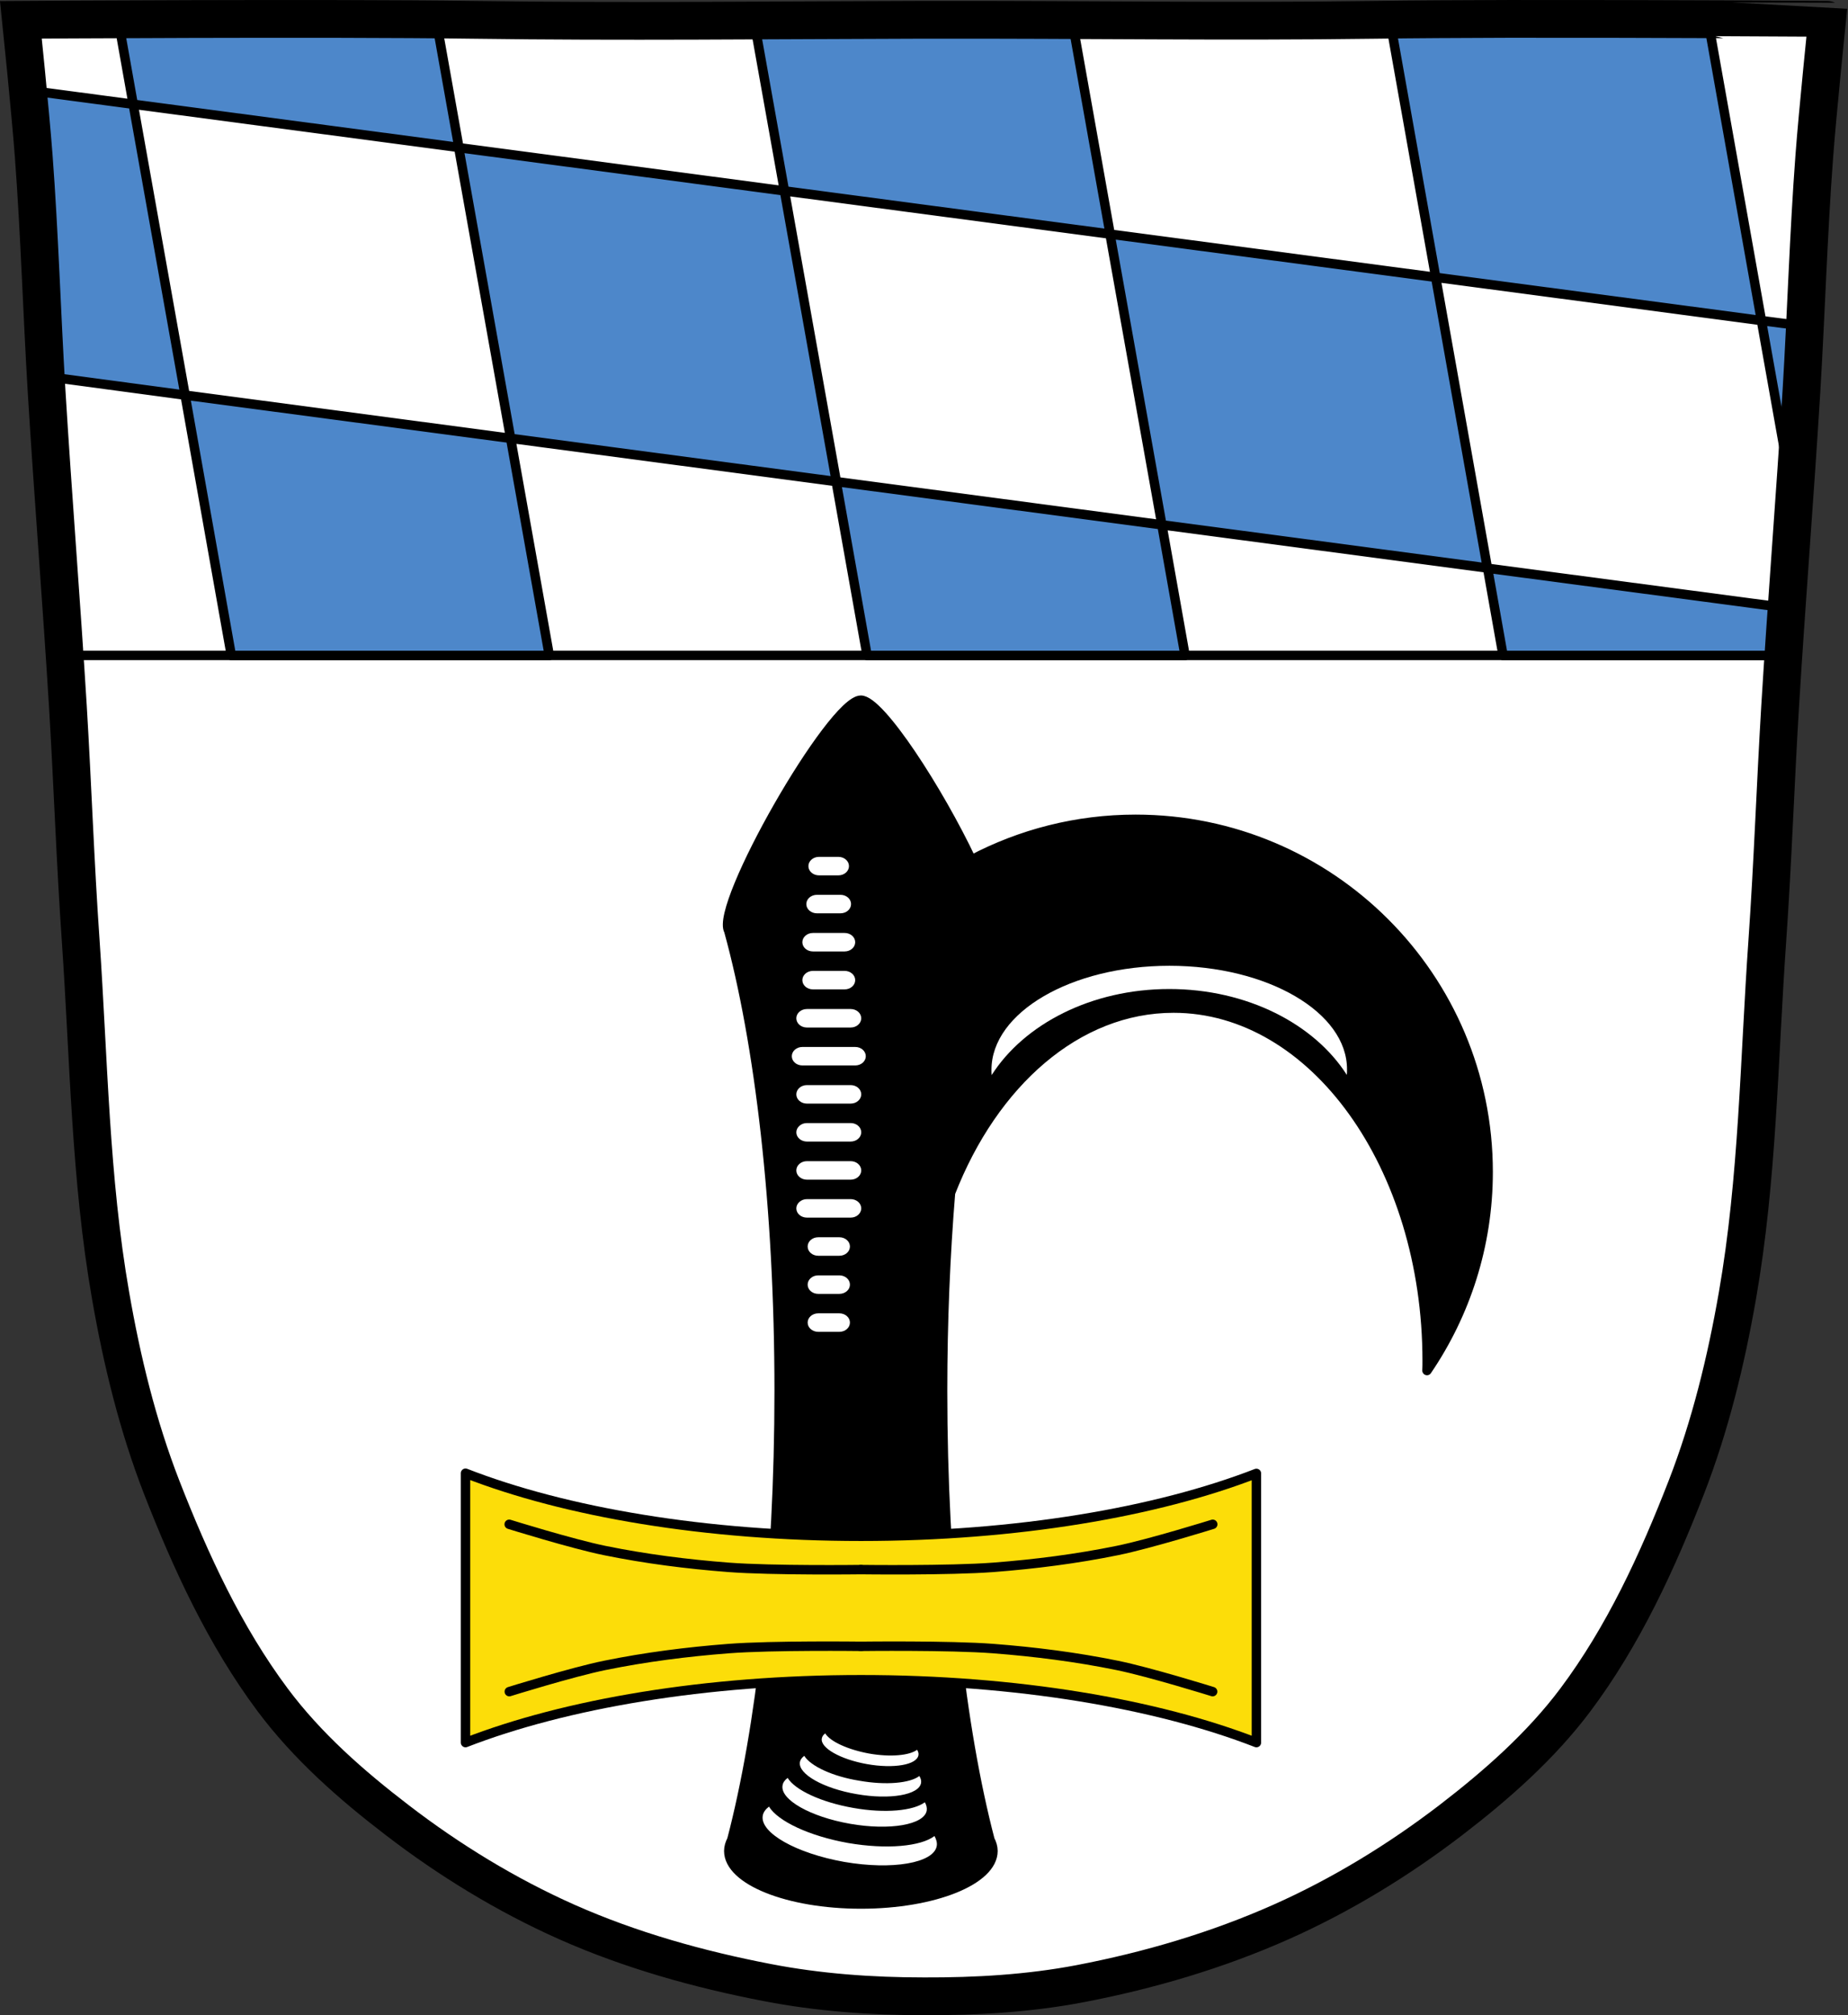
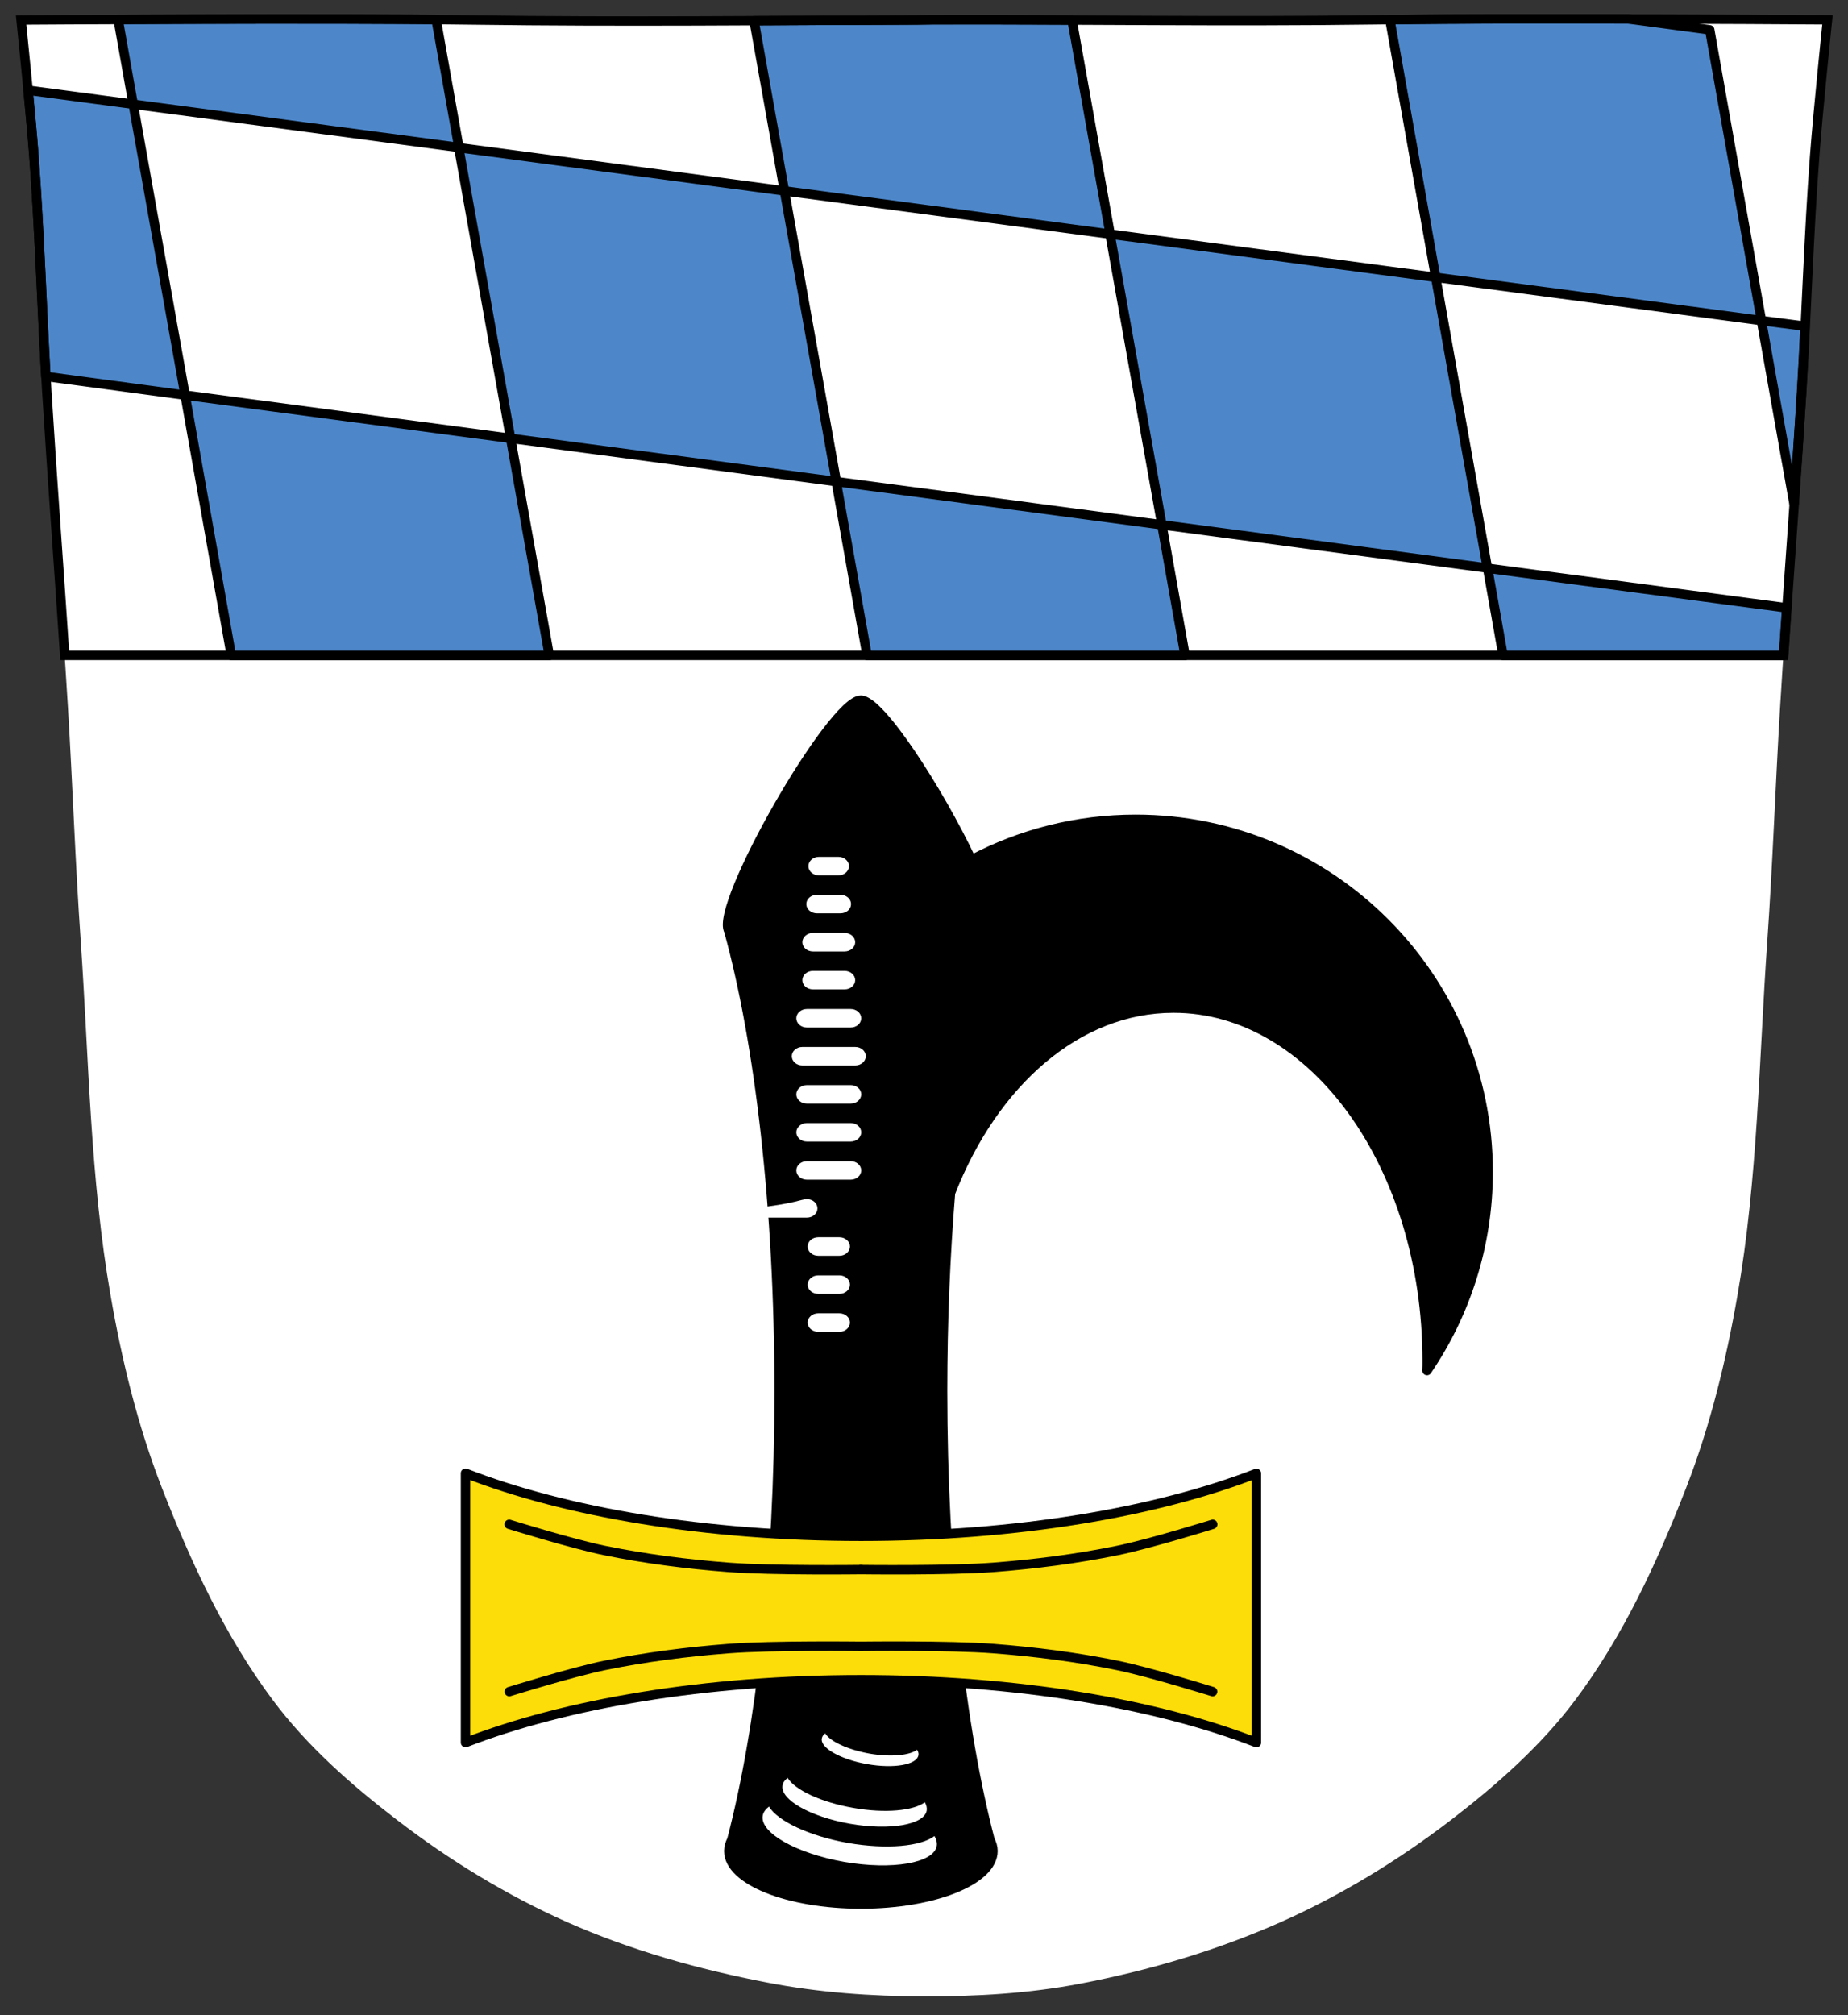
<svg xmlns="http://www.w3.org/2000/svg" version="1.1" id="Ebene_1" x="0px" y="0px" viewBox="0 0 905.46 987.05" style="enable-background:new 0 0 905.46 987.05;" xml:space="preserve">
  <rect x="0" y="0" width="905.46" height="987.05" fill="#333333" stroke="none" />
  <style type="text/css">
	.st0{fill:#FFFFFF;}
	.st1{fill:#4D87CA;stroke:#000000;stroke-width:4.623;stroke-linejoin:round;stroke-miterlimit:3.699;}
	.st2{fill:none;stroke:#000000;stroke-width:4.623;stroke-miterlimit:3.699;}
	.st3{fill:none;stroke:#000000;stroke-width:18.492;stroke-miterlimit:3.699;}
	.st4{stroke:#000000;stroke-width:4.623;stroke-linecap:round;stroke-linejoin:round;stroke-miterlimit:3.699;}
	.st5{fill:#FCDD09;stroke:#000000;stroke-width:4.623;stroke-linecap:round;stroke-linejoin:round;stroke-miterlimit:3.699;}
	.st6{fill:none;stroke:#000000;stroke-width:4.623;stroke-linecap:round;stroke-miterlimit:3.699;}
</style>
  <g id="Wappen-Marktl">
    <g transform="translate(195.51-.136)">
      <path class="st0" d="M543.71,9.39c-24.23,0.09-47.16,0.18-65.46,0.46c-73.14,1.02-144.89-0.18-217.38,0c-2.5,0-4.9,0-7.4,0    c-72.49,0.18-144.15,1.02-217.29,0s-221.45,0-221.45,0s4.62,44.57,6.29,66.85c2.87,38.28,3.98,76.65,6.29,114.93    c3.14,51.59,7.3,103.1,10.45,154.6c2.31,38.28,3.61,76.65,6.29,114.93c3.98,57.88,4.62,116.32,14.61,173.46    c5.55,31.99,13.31,63.8,25.06,94.03c14.24,36.52,30.97,72.77,54.37,104.11c16.92,22.65,38.46,41.61,60.93,58.81    c25.61,19.69,53.63,36.8,83.12,49.93c31.25,13.87,64.63,23.21,98.2,29.68c25.24,4.9,51.22,6.75,76.93,6.75    c25.61,0.09,51.32-1.39,76.47-6.19c33.75-6.47,67.04-16.27,98.47-30.24c29.5-13.13,57.51-30.24,83.22-49.93    c22.38-17.2,44.01-36.25,60.93-58.81c23.49-31.34,40.22-67.68,54.37-104.11c11.74-30.24,19.51-62.13,25.06-94.03    c9.99-57.14,10.54-115.58,14.61-173.46c2.68-38.28,3.98-76.65,6.29-114.93c3.14-51.59,7.3-103,10.45-154.6    c2.31-38.28,3.42-76.65,6.29-114.93c1.66-22.28,6.29-66.85,6.29-66.85S616.3,9.3,543.71,9.39" />
      <g>
        <g>
          <path class="st1" d="M571.27,9.39c-9.25,0-18.49,0-27.55,0c-21.17,0-41.24,0.18-58.25,0.37l22.47,126.21l159.59,21.17      L642.19,14.76l-40.04-5.36C591.89,9.39,581.81,9.39,571.27,9.39L571.27,9.39z M667.52,157.15l16,89.87      c1.29-18.49,2.59-36.99,3.7-55.48c0.65-10.54,1.2-21.08,1.66-31.62L667.52,157.15L667.52,157.15z M507.93,135.97L348.34,114.8      l25.43,142.39l159.5,21.17L507.93,135.97L507.93,135.97z M533.36,278.46l7.58,42.72h137.4c0.55-7.77,1.02-15.53,1.57-23.3      L533.36,278.46L533.36,278.46z M373.77,257.19l-159.59-21.17l15.16,85.16h155.8L373.77,257.19L373.77,257.19z M214.27,236.02      L188.84,93.63L29.25,72.45l25.43,142.39L214.27,236.02z M54.68,214.84l-159.5-21.17l22.65,127.51h155.8L54.68,214.84      L54.68,214.84z M-104.82,193.67l-25.43-142.48l-51.5-6.84c1.11,11.56,2.22,23.67,2.87,32.36c2.68,35.88,3.79,71.94,5.83,107.81      L-104.82,193.67L-104.82,193.67z M-130.25,51.19L29.34,72.36L18.16,9.67c-47.9-0.46-111.97-0.18-155.8,0      C-137.64,9.67-130.25,51.19-130.25,51.19z M188.84,93.63l159.59,21.17L329.75,9.95c-22.93-0.09-45.77-0.18-68.79-0.09      c-2.5,0-4.9,0.09-7.4,0.09c-26.63,0.09-53.07,0.18-79.61,0.37L188.84,93.63L188.84,93.63z" />
          <path class="st2" d="M571.27,9.39c-9.25,0-18.49,0-27.55,0c-24.23,0.09-47.16,0.18-65.46,0.46c-73.14,1.02-144.89-0.18-217.29,0      c-2.5,0-4.9,0.09-7.4,0.09c-72.49,0.18-144.15,1.02-217.29,0s-221.45,0-221.45,0s4.62,44.57,6.29,66.85      c2.87,38.28,3.98,76.65,6.29,114.93c2.68,43.18,5.92,86.27,8.78,129.45h842.24c2.87-43.18,6.2-86.36,8.88-129.54      c2.31-38.28,3.42-76.65,6.29-114.93c1.66-22.28,6.29-66.85,6.29-66.85S635.9,9.39,571.27,9.39L571.27,9.39z" />
        </g>
-         <path class="st3" d="M543.71,9.39c-24.23,0.09-47.16,0.18-65.46,0.46c-73.14,1.02-144.89-0.18-217.38,0c-2.5,0-4.9,0-7.4,0     c-72.49,0.18-144.15,1.02-217.29,0s-221.45,0-221.45,0s4.62,44.57,6.29,66.85c2.87,38.28,3.98,76.65,6.29,114.93     c3.14,51.59,7.3,103.1,10.45,154.6c2.31,38.28,3.61,76.65,6.29,114.93c3.98,57.88,4.62,116.32,14.61,173.46     c5.55,31.99,13.31,63.8,25.06,94.03c14.24,36.52,30.97,72.77,54.37,104.11c16.92,22.65,38.46,41.61,60.93,58.81     c25.61,19.69,53.63,36.8,83.12,49.93c31.25,13.87,64.63,23.21,98.2,29.68c25.24,4.9,51.22,6.75,76.93,6.75     c25.61,0.09,51.32-1.39,76.47-6.19c33.75-6.47,67.04-16.27,98.47-30.24c29.5-13.13,57.51-30.24,83.22-49.93     c22.38-17.2,44.01-36.25,60.93-58.81c23.49-31.34,40.22-67.68,54.37-104.11c11.74-30.24,19.51-62.13,25.06-94.03     c9.99-57.14,10.54-115.58,14.61-173.46c2.68-38.28,3.98-76.65,6.29-114.93c3.14-51.59,7.3-103,10.45-154.6     c2.31-38.28,3.42-76.65,6.29-114.93c1.66-22.28,6.29-66.85,6.29-66.85S616.3,9.3,543.71,9.39L543.71,9.39z" />
      </g>
      <g>
        <g>
          <path class="st4" d="M226.29,343.09c-14.24,0-71.84,100.6-64.72,112.99c15.07,54.65,24.69,135.37,24.69,225.33      c0,87.1-8.97,165.51-23.21,219.88c-0.92,1.76-1.48,3.61-1.48,5.46c0,14.33,29.03,25.98,64.72,25.98      c35.78,0,64.72-11.65,64.72-25.98c0-1.85-0.55-3.7-1.48-5.46c-14.24-54.46-23.21-132.78-23.21-219.88      c0-33.93,1.39-66.57,3.88-96.99c20.99-53.91,62.04-90.52,109.29-90.52c68.61,0,124.27,77.39,124.27,172.81      c0,1.57,0,3.14-0.09,4.72c18.86-27.74,29.96-61.21,29.96-97.27c0-95.42-77.39-172.72-172.72-172.72      c-29.03,0-56.4,7.21-80.44,19.88C264.57,387.66,235.81,343.09,226.29,343.09L226.29,343.09z" />
          <path class="st5" d="M32.58,721.72v15.16v101.52v15.26c48.82-18.95,117.52-30.79,193.8-30.79c76.19,0,144.98,11.84,193.71,30.79      v-15.26V736.98v-15.16c-48.82,18.95-117.52,30.79-193.71,30.79S81.4,740.77,32.58,721.72z" />
        </g>
        <g>
          <path class="st6" d="M54.03,828.7c0,0,30.88-9.62,46.79-12.85c19.97-4.07,40.31-6.66,60.66-8.23      c21.54-1.66,64.91-1.11,64.91-1.11" />
          <path class="st6" d="M398.64,828.7c0,0-30.88-9.62-46.79-12.85c-19.97-4.07-40.31-6.66-60.66-8.23      c-21.54-1.66-64.91-1.11-64.91-1.11" />
          <g transform="matrix(1 0 0-1 1084.65 1702.46)">
            <path class="st6" d="M-1030.67,955.72c0,0,30.88-9.62,46.79-12.85c19.97-4.07,40.31-6.66,60.66-8.23       c21.54-1.66,64.91-1.11,64.91-1.11" />
            <path class="st6" d="M-685.96,955.72c0,0-30.88-9.62-46.79-12.85c-19.97-4.07-40.31-6.66-60.66-8.23       c-21.54-1.66-64.91-1.11-64.91-1.11" />
          </g>
        </g>
      </g>
      <g>
        <path class="st0" d="M181.26,885.01c-1.66,1.29-2.77,2.77-3.05,4.44c-1.48,8.41,16.46,18.49,39.94,22.65     c23.58,4.07,43.83,0.55,45.31-7.77c0.28-1.57-0.18-3.24-1.11-4.9c-6.66,5.09-23.39,6.66-42.26,3.42     C200.95,899.44,185.61,892.13,181.26,885.01" />
        <path class="st0" d="M190.41,870.96c-1.39,1.02-2.31,2.31-2.5,3.7c-1.2,6.93,13.59,15.35,33.1,18.77     c19.51,3.42,36.34,0.46,37.54-6.47c0.18-1.29-0.09-2.68-0.92-4.07c-5.55,4.16-19.42,5.55-35.04,2.77     C206.78,882.89,194.02,876.88,190.41,870.96" />
-         <path class="st0" d="M198.55,860.14c-1.2,0.92-1.94,1.94-2.13,3.05c-1.02,5.83,11.47,12.94,27.83,15.72     c16.37,2.87,30.51,0.37,31.53-5.46c0.18-1.11-0.09-2.22-0.83-3.42c-4.62,3.51-16.27,4.62-29.4,2.31     C212.33,870.22,201.6,865.13,198.55,860.14" />
        <path class="st0" d="M208.81,849.14c-0.92,0.74-1.48,1.48-1.66,2.5c-0.83,4.62,9.15,10.26,22.19,12.57     c13.04,2.31,24.32,0.37,25.15-4.35c0.18-0.92-0.09-1.76-0.65-2.68c-3.7,2.77-12.94,3.7-23.49,1.85     C219.82,857.09,211.22,853.11,208.81,849.14" />
-         <path class="st0" d="M377.47,473.18c-48.08,0-87.19,22.84-87.19,50.95c0,0.92,0,1.76,0.09,2.59     c15.9-24.96,48.91-42.16,87.01-42.16s71.1,17.11,87.01,42.07c0.09-0.83,0.09-1.66,0.09-2.59     C464.66,496.02,425.64,473.18,377.47,473.18" />
        <path class="st0" d="M199.84,568.88h21.45c2.87,0,5.18,2.03,5.18,4.53l0,0c0,2.5-2.31,4.53-5.18,4.53h-21.45     c-2.87,0-5.18-2.03-5.18-4.53l0,0C194.67,570.92,196.98,568.88,199.84,568.88z" />
-         <path class="st0" d="M199.84,587.47h21.45c2.87,0,5.18,2.03,5.18,4.53l0,0c0,2.5-2.31,4.53-5.18,4.53h-21.45     c-2.87,0-5.18-2.03-5.18-4.53l0,0C194.67,589.6,196.98,587.47,199.84,587.47z" />
+         <path class="st0" d="M199.84,587.47c2.87,0,5.18,2.03,5.18,4.53l0,0c0,2.5-2.31,4.53-5.18,4.53h-21.45     c-2.87,0-5.18-2.03-5.18-4.53l0,0C194.67,589.6,196.98,587.47,199.84,587.47z" />
        <path class="st0" d="M205.39,606.15h10.36c2.87,0,5.18,2.03,5.18,4.53l0,0c0,2.5-2.31,4.53-5.18,4.53h-10.36     c-2.87,0-5.18-2.03-5.18-4.53l0,0C200.21,608.18,202.53,606.15,205.39,606.15z" />
        <path class="st0" d="M205.39,624.82h10.36c2.87,0,5.18,2.03,5.18,4.53l0,0c0,2.5-2.31,4.53-5.18,4.53h-10.36     c-2.87,0-5.18-2.03-5.18-4.53l0,0C200.21,626.86,202.53,624.82,205.39,624.82z" />
        <path class="st0" d="M205.39,643.41h10.36c2.87,0,5.18,2.03,5.18,4.53l0,0c0,2.5-2.31,4.53-5.18,4.53h-10.36     c-2.87,0-5.18-2.03-5.18-4.53l0,0C200.21,645.44,202.53,643.41,205.39,643.41z" />
        <path class="st0" d="M199.84,550.21h21.45c2.87,0,5.18,2.03,5.18,4.53l0,0c0,2.5-2.31,4.53-5.18,4.53h-21.45     c-2.87,0-5.18-2.03-5.18-4.53l0,0C194.67,552.33,196.98,550.21,199.84,550.21z" />
        <path class="st0" d="M199.84,531.62h21.45c2.87,0,5.18,2.03,5.18,4.53l0,0c0,2.5-2.31,4.53-5.18,4.53h-21.45     c-2.87,0-5.18-2.03-5.18-4.53l0,0C194.67,533.66,196.98,531.62,199.84,531.62z" />
        <path class="st0" d="M197.63,512.94h25.89c2.87,0,5.18,2.03,5.18,4.53l0,0c0,2.5-2.31,4.53-5.18,4.53h-25.89     c-2.87,0-5.18-2.03-5.18-4.53l0,0C192.45,514.98,194.76,512.94,197.63,512.94z" />
        <path class="st0" d="M199.84,494.36h21.45c2.87,0,5.18,2.03,5.18,4.53l0,0c0,2.5-2.31,4.53-5.18,4.53h-21.45     c-2.87,0-5.18-2.03-5.18-4.53l0,0C194.67,496.39,196.98,494.36,199.84,494.36z" />
        <path class="st0" d="M202.8,475.68h15.53c2.87,0,5.18,2.03,5.18,4.53l0,0c0,2.5-2.31,4.53-5.18,4.53H202.8     c-2.87,0-5.18-2.03-5.18-4.53l0,0C197.63,477.72,199.94,475.68,202.8,475.68z" />
        <path class="st0" d="M202.8,457.1h15.53c2.87,0,5.18,2.03,5.18,4.53l0,0c0,2.5-2.31,4.53-5.18,4.53H202.8     c-2.87,0-5.18-2.03-5.18-4.53l0,0C197.63,459.13,199.94,457.1,202.8,457.1z" />
        <path class="st0" d="M204.74,438.42h11.56c2.87,0,5.18,2.03,5.18,4.53l0,0c0,2.5-2.31,4.53-5.18,4.53h-11.56     c-2.87,0-5.18-2.03-5.18-4.53l0,0C199.57,440.45,201.88,438.42,204.74,438.42z" />
        <path class="st0" d="M205.76,419.83h9.52c2.87,0,5.18,2.03,5.18,4.53l0,0c0,2.5-2.31,4.53-5.18,4.53h-9.52     c-2.87,0-5.18-2.03-5.18-4.53l0,0C200.58,421.87,202.9,419.83,205.76,419.83z" />
      </g>
    </g>
  </g>
</svg>